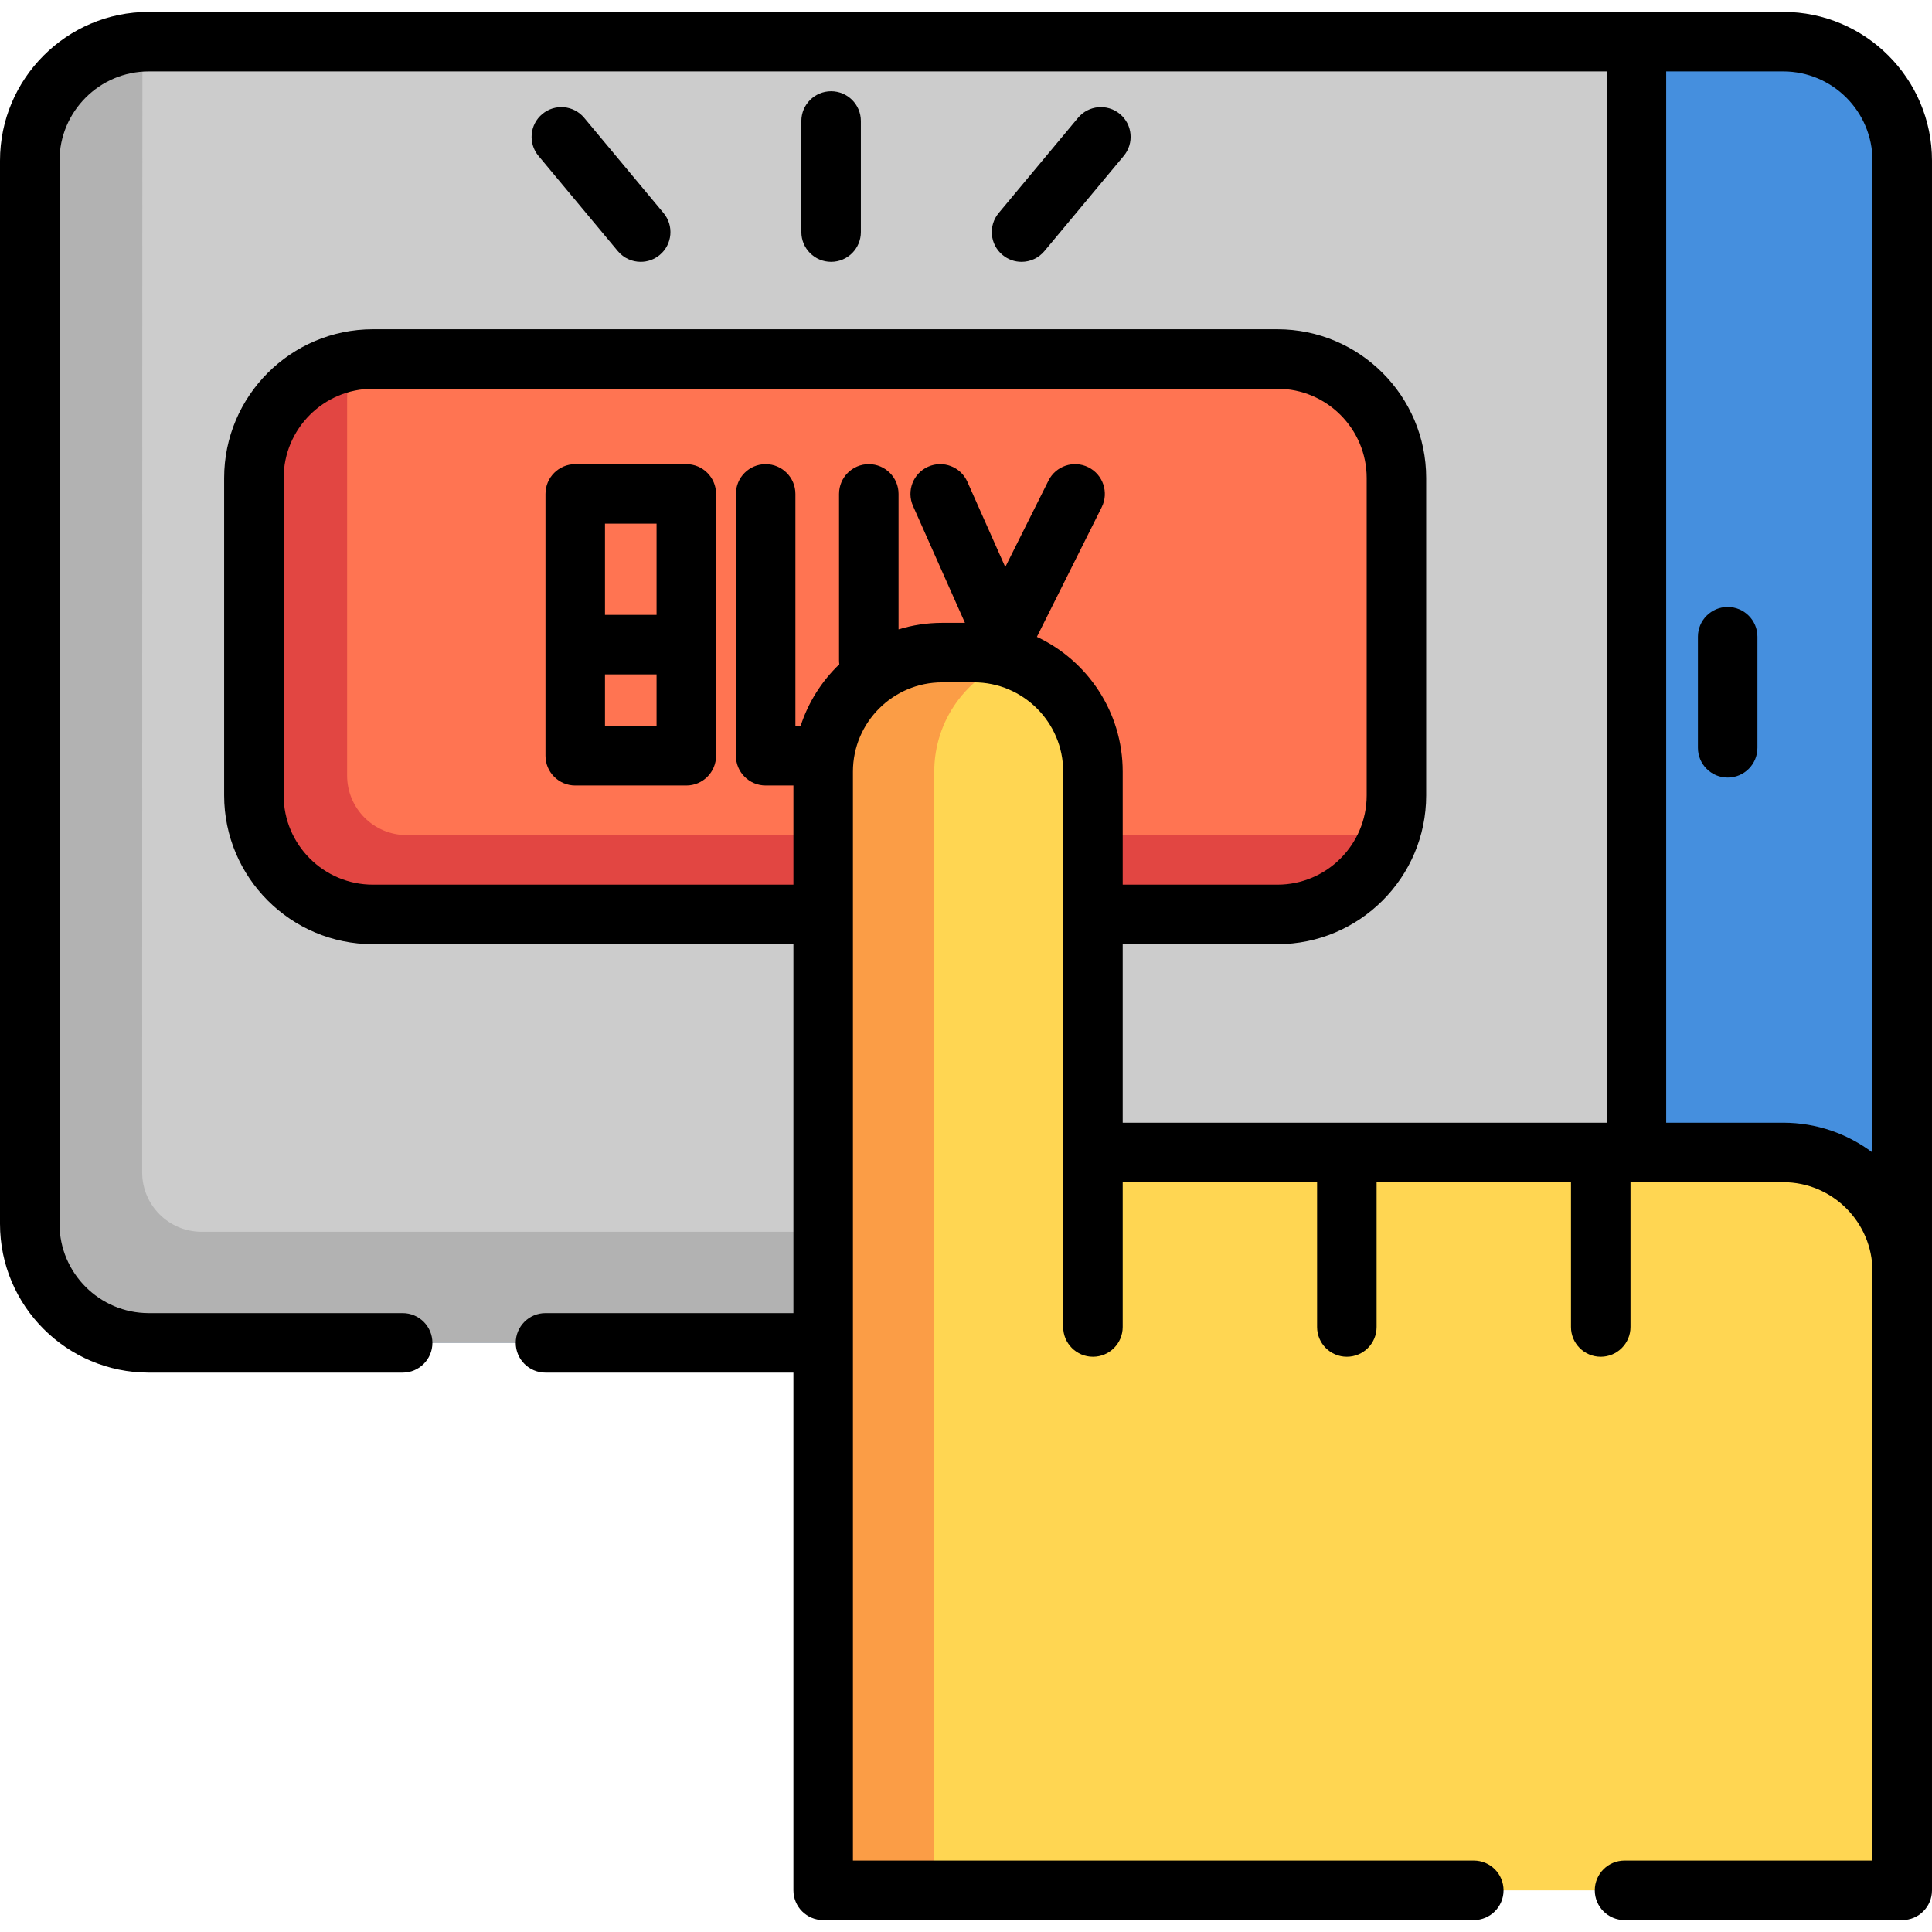
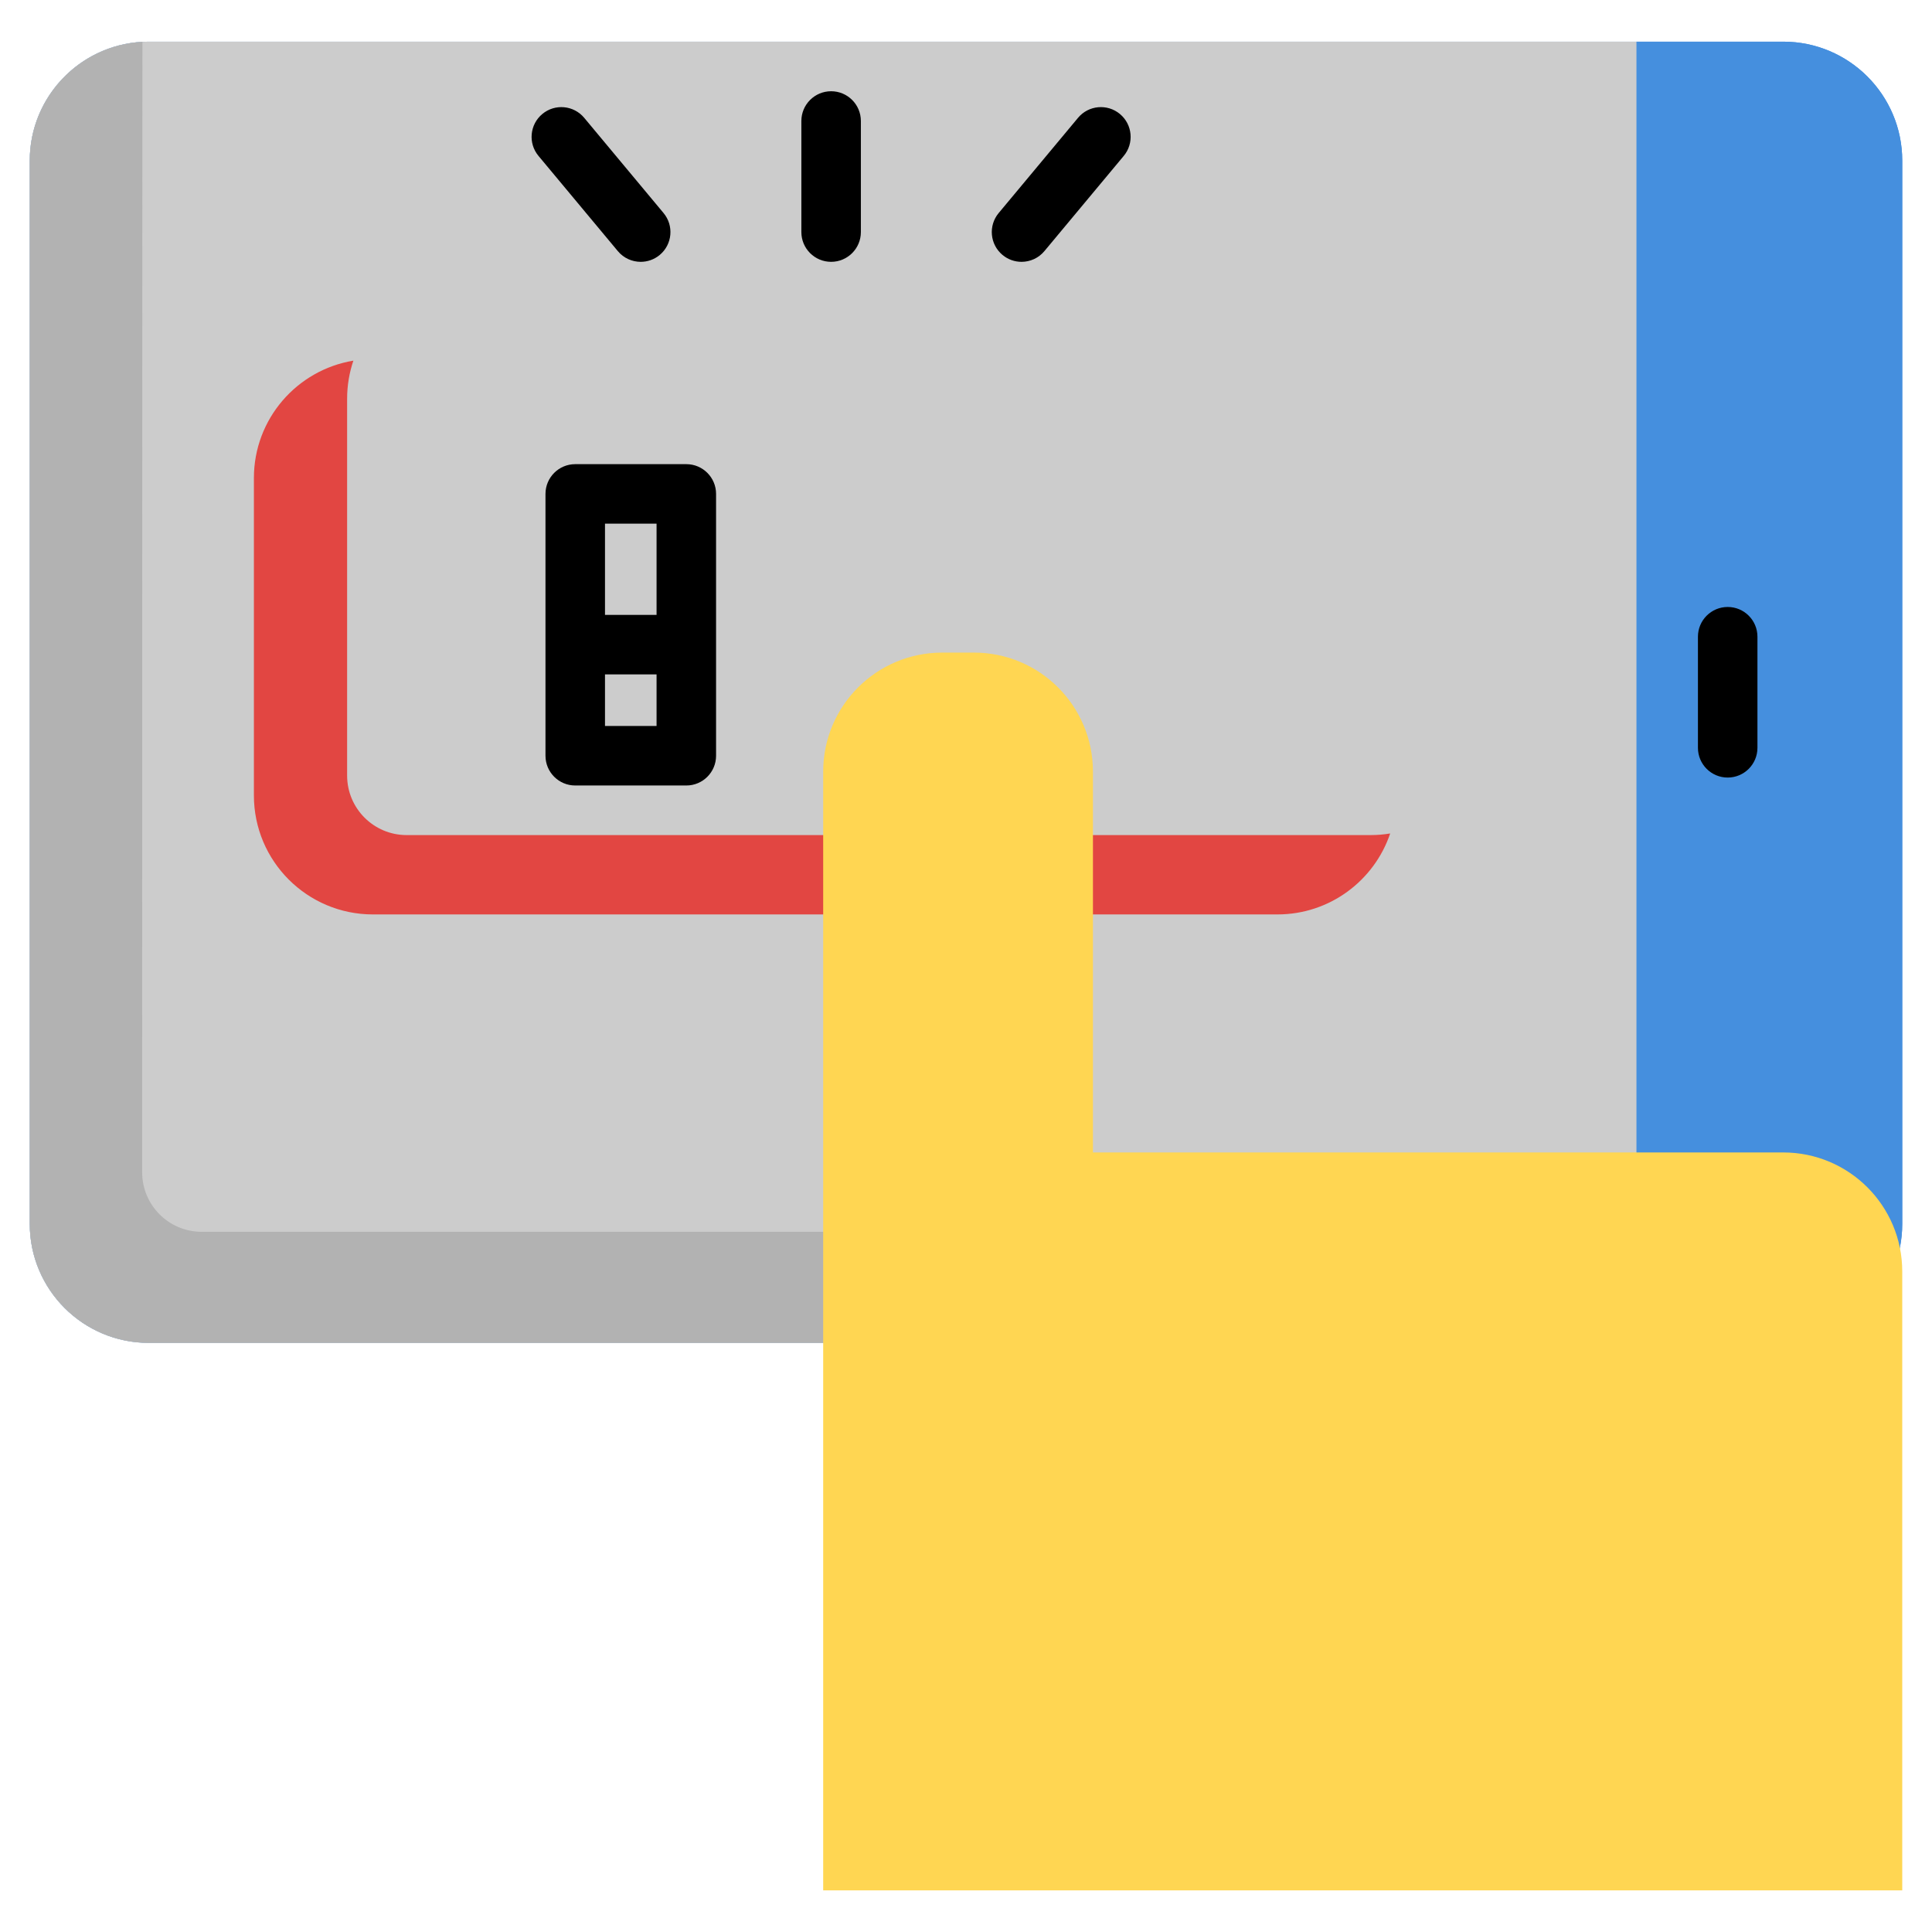
<svg xmlns="http://www.w3.org/2000/svg" height="800px" width="800px" version="1.1" id="Layer_1" viewBox="0 0 512 512" xml:space="preserve">
  <g>
    <path style="fill:#458FDE;" d="M472.575,355.877H39.425c-17.42,0-31.54-14.12-31.54-31.54V42.579c0-17.42,14.12-31.54,31.54-31.54   h433.15c17.42,0,31.54,14.12,31.54,31.54v281.758C504.115,341.756,489.995,355.877,472.575,355.877z" />
    <path style="fill:#458FDE;" d="M472.575,11.039h-38.899v344.838h38.899c17.42,0,31.54-14.12,31.54-31.54V42.579   C504.115,25.159,489.995,11.039,472.575,11.039z" />
  </g>
  <path style="fill:#CCCCCC;" d="M39.425,11.039c-17.42,0-31.54,14.12-31.54,31.54v281.758c0,17.42,14.12,31.54,31.54,31.54h394.251  V11.039H39.425z" />
  <path style="fill:#B2B2B2;" d="M53.442,326.439c-8.709,0-15.77-7.061-15.77-15.77c0,0,0.03-298.904,0.074-299.585  C21.109,11.957,7.885,25.723,7.885,42.579v281.758c0,17.42,14.12,31.54,31.54,31.54h394.251v-29.437H53.442z" />
-   <path style="fill:#FF7452;" d="M338.53,242.333H98.825c-17.42,0-31.54-14.12-31.54-31.54v-84.107c0-17.42,14.12-31.54,31.54-31.54  H338.53c17.42,0,31.54,14.12,31.54,31.54v84.107C370.07,228.212,355.949,242.333,338.53,242.333z" />
  <path style="fill:#E24642;" d="M363.236,221.306H107.762c-8.709,0-15.77-7.061-15.77-15.77v-99.877  c0-3.527,0.588-6.916,1.656-10.083c-14.954,2.472-26.362,15.455-26.362,31.11v84.107c0,17.42,14.12,31.54,31.54,31.54H338.53  c13.891,0,25.677-8.985,29.884-21.457C366.729,221.155,365,221.306,363.236,221.306z" />
  <path style="fill:#FFD652;" d="M289.643,305.413V204.485c0-17.42-14.12-31.54-31.54-31.54h-8.411c-17.42,0-31.54,14.12-31.54,31.54  v121.955v174.522h285.963V336.953c0-17.42-14.12-31.54-31.54-31.54H289.643z" />
-   <path style="fill:#FB9D46;" d="M247.589,204.485c0-13.731,8.778-25.408,21.027-29.738c-3.29-1.163-6.826-1.802-10.513-1.802h-8.411  c-17.42,0-31.54,14.12-31.54,31.54v121.955v174.522h29.437V326.439V204.485z" />
-   <path d="M512,42.579c0-21.739-17.686-39.425-39.425-39.425H39.425C17.686,3.154,0,20.84,0,42.579v281.758  c0,21.74,17.686,39.425,39.425,39.425h67.285c4.355,0,7.885-3.53,7.885-7.885c0-4.355-3.53-7.885-7.885-7.885H39.425  c-13.044,0-23.655-10.611-23.655-23.655V42.579c0-13.044,10.611-23.655,23.655-23.655h386.366v278.604H297.528v-47.31h41.002  c21.74,0,39.425-17.686,39.425-39.425v-84.107c0-21.74-17.686-39.425-39.425-39.425H98.825c-21.739,0-39.425,17.686-39.425,39.425  v84.107c0,21.739,17.686,39.425,39.425,39.425h111.441v97.774h-65.708c-4.355,0-7.885,3.53-7.885,7.885  c0,4.355,3.53,7.885,7.885,7.885h65.708v137.199c0,4.355,3.53,7.885,7.885,7.885h172.419c4.356,0,7.885-3.53,7.885-7.885  c0-4.355-3.529-7.885-7.885-7.885H226.037V204.485c0-13.044,10.611-23.655,23.655-23.655h8.411  c13.043,0,23.655,10.611,23.655,23.655v96.723v4.205v46.259c0,4.355,3.529,7.885,7.885,7.885s7.885-3.53,7.885-7.885v-38.374h51.515  v38.374c0,4.355,3.529,7.885,7.885,7.885c4.356,0,7.885-3.53,7.885-7.885v-38.374h51.515v38.374c0,4.355,3.529,7.885,7.885,7.885  s7.885-3.53,7.885-7.885v-38.374h40.476c13.043,0,23.655,10.611,23.655,23.655v156.123h-65.708c-4.356,0-7.885,3.53-7.885,7.885  c0,4.355,3.529,7.885,7.885,7.885h73.593c4.356,0,7.885-3.53,7.885-7.885V42.579z M274.785,168.775l17.179-34.358  c1.948-3.895,0.369-8.631-3.526-10.579c-3.897-1.948-8.633-0.369-10.58,3.526l-11.452,22.904l-10.036-22.581  c-1.768-3.98-6.429-5.773-10.407-4.003c-3.979,1.768-5.772,6.428-4.003,10.407l13.764,30.967h-6.032  c-4.023,0-7.906,0.609-11.565,1.734v-35.902c0-4.355-3.53-7.885-7.885-7.885s-7.885,3.53-7.885,7.885v44.156  c0,0.34,0.028,0.672,0.07,1c-4.663,4.472-8.233,10.073-10.262,16.363c-0.107-0.004-0.213-0.016-0.322-0.016h-1.051v-61.503  c0-4.355-3.53-7.885-7.885-7.885s-7.885,3.53-7.885,7.885v69.388c0,4.355,3.53,7.885,7.885,7.885h7.359v26.283H98.825  c-13.044,0-23.655-10.611-23.655-23.655v-84.107c0-13.044,10.611-23.655,23.655-23.655H338.53c13.043,0,23.655,10.611,23.655,23.655  v84.107c0,13.044-10.612,23.655-23.655,23.655h-41.002v-29.963C297.528,188.706,288.207,175.07,274.785,168.775z M472.575,297.528  h-31.014V18.924h31.014c13.043,0,23.655,10.611,23.655,23.655v262.855C489.636,300.473,481.444,297.528,472.575,297.528z" />
  <path d="M457.856,160.854c-4.356,0-7.885,3.53-7.885,7.885v29.437c0,4.355,3.529,7.885,7.885,7.885c4.356,0,7.885-3.53,7.885-7.885  v-29.437C465.741,164.385,462.212,160.854,457.856,160.854z" />
  <path d="M181.881,123.006h-29.437c-4.355,0-7.885,3.53-7.885,7.885v69.388c0,4.355,3.53,7.885,7.885,7.885h29.437  c4.355,0,7.885-3.53,7.885-7.885v-69.388C189.766,126.537,186.236,123.006,181.881,123.006z M173.996,192.394h-13.667v-13.667  h13.667V192.394z M173.996,162.957h-13.667v-24.181h13.667V162.957z" />
  <path d="M228.14,61.503V32.066c0-4.355-3.53-7.885-7.885-7.885s-7.885,3.53-7.885,7.885v29.437c0,4.355,3.53,7.885,7.885,7.885  S228.14,65.858,228.14,61.503z" />
  <path d="M169.795,69.388c1.78,0,3.57-0.599,5.043-1.827c3.345-2.788,3.797-7.76,1.009-11.105l-21.027-25.232  c-2.789-3.346-7.761-3.798-11.105-1.009c-3.345,2.788-3.797,7.76-1.009,11.105l21.027,25.232  C165.293,68.423,167.535,69.388,169.795,69.388z" />
  <path d="M270.714,69.388c2.258,0,4.502-0.966,6.062-2.838l21.027-25.232c2.787-3.345,2.336-8.317-1.009-11.105  c-3.344-2.786-8.317-2.336-11.105,1.009l-21.027,25.232c-2.787,3.345-2.336,8.317,1.009,11.105  C267.145,68.789,268.935,69.388,270.714,69.388z" />
</svg>